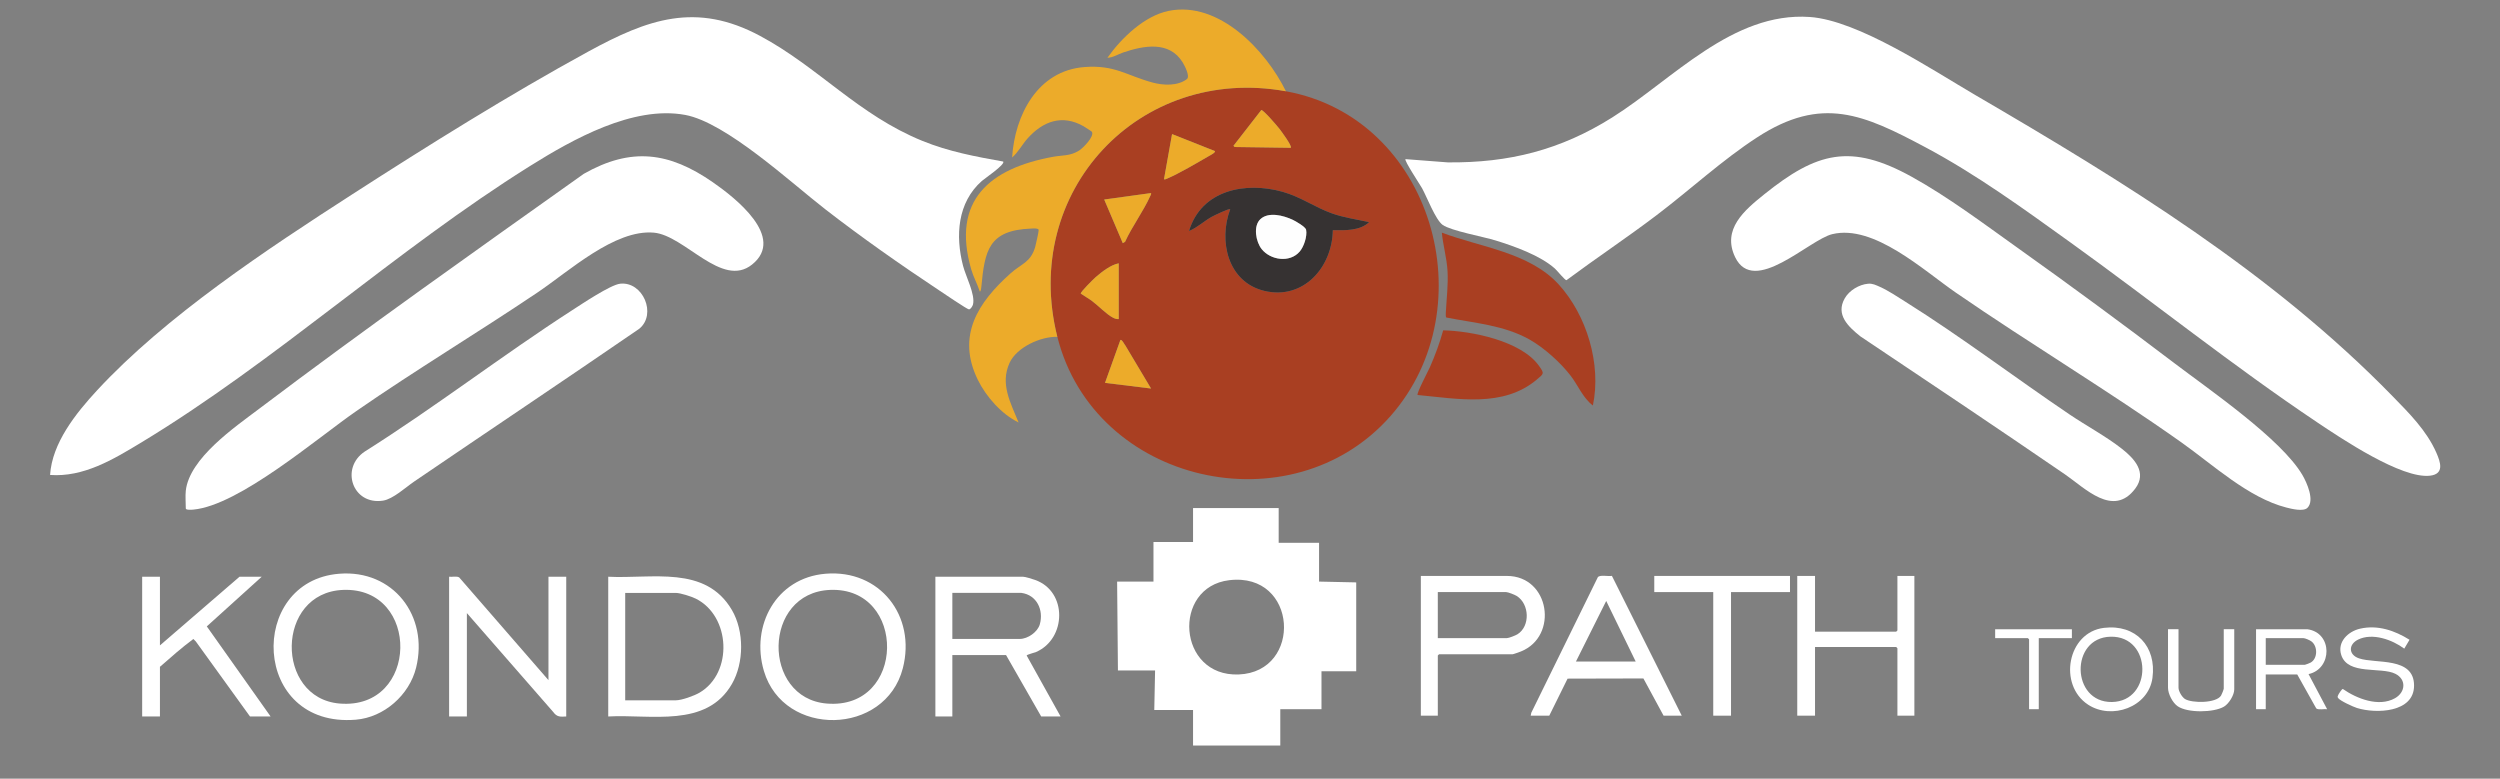
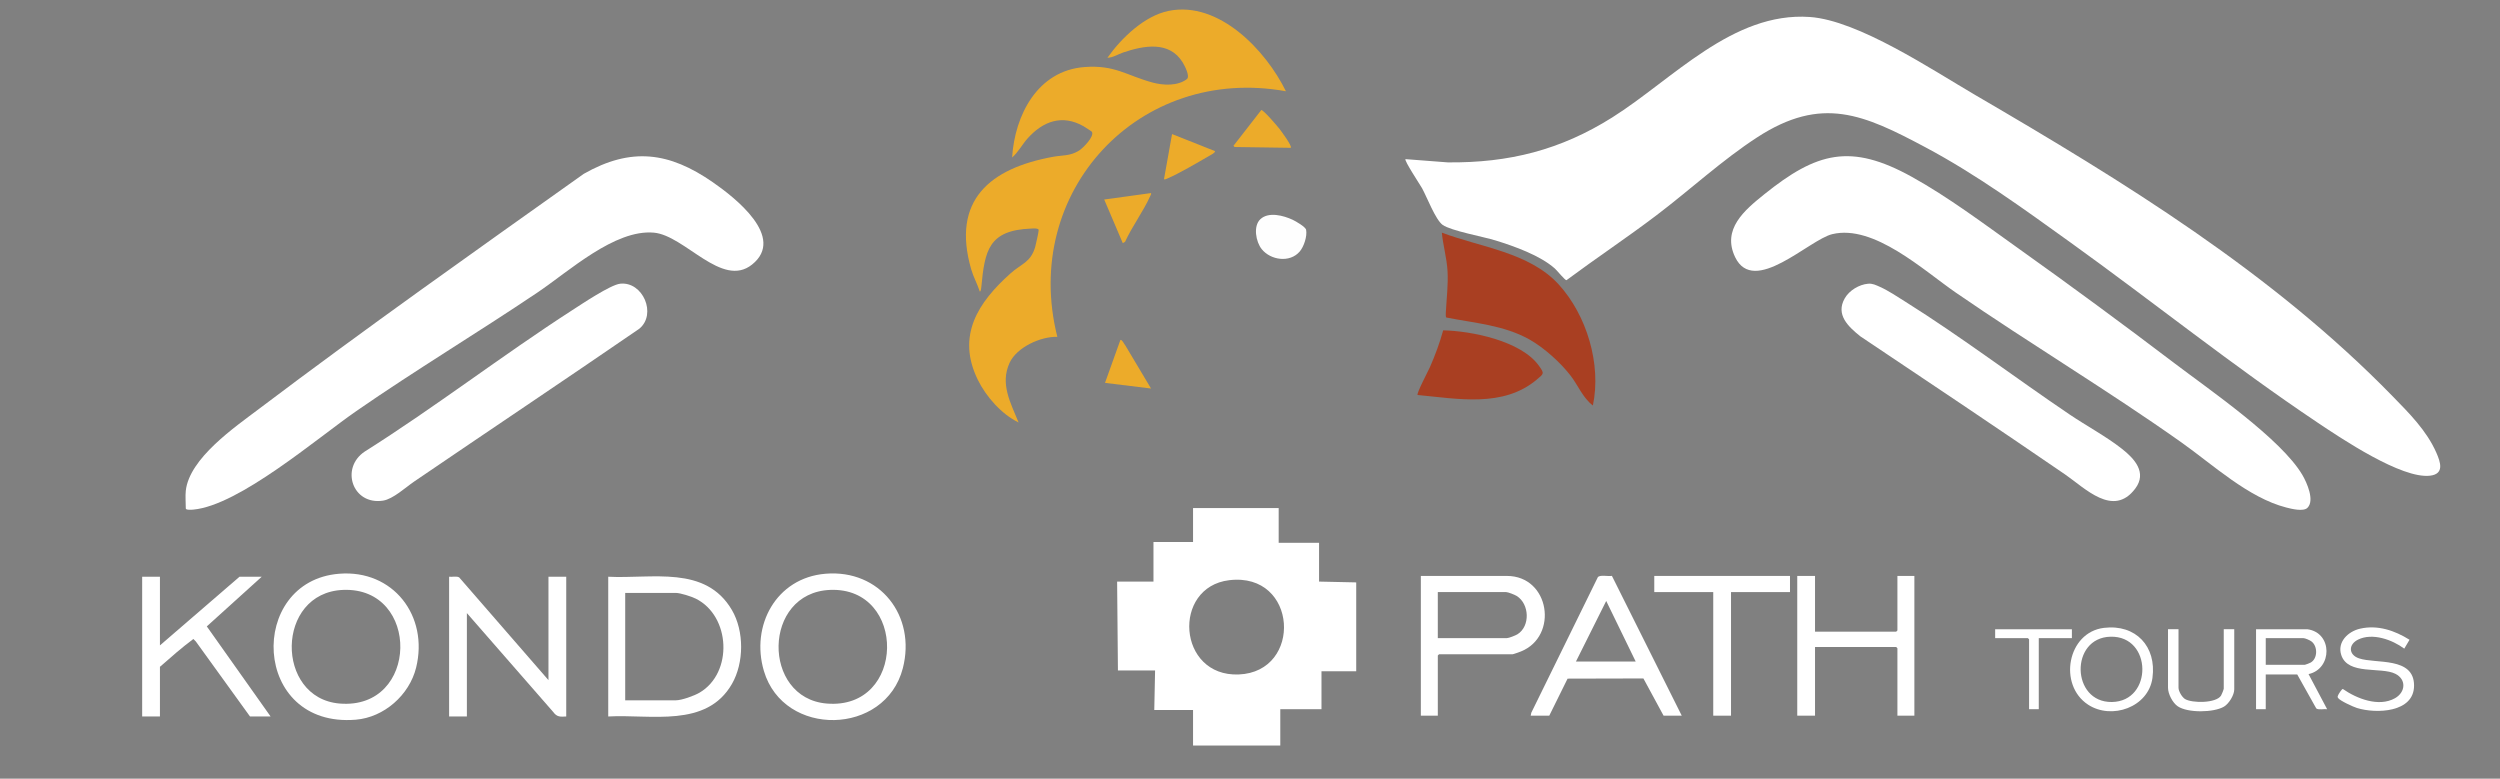
<svg xmlns="http://www.w3.org/2000/svg" id="Capa_1" version="1.1" viewBox="0 0 3095 964">
  <rect x="0" y="0" width="3095" height="964" fill="#808080" stroke="none" />
  <defs>
    <style>
      .st0 {
        fill: #fff;
      }

      .st1 {
        fill: #363232;
      }

      .st2 {
        fill: #ecab2a;
      }

      .st3 {
        fill: #a93f22;
      }

      .st4 {
        fill: #fefefe;
      }
    </style>
  </defs>
-   <path class="st3" d="M1592,113c181.14,32.81,248.56,266.83,129.51,402.01-122.55,139.17-366.7,84.07-412.51-98.01-45.27-179.92,101.27-336.92,283-304ZM1598,182.99c2.05-1.96-11.93-20.78-14.02-23.47-2.71-3.48-19.67-23.35-22.48-23.34l-34.48,44.33,1.47,1.48,69.51.99ZM1504,187.01l-52.99-21.02-10,56c1.42.28,2.46-.25,3.71-.78,15.07-6.39,37.21-19.58,51.96-28.04,1.41-.81,8.63-4.43,7.33-6.16ZM1695,275.01c-15.5-3.4-31.54-5.58-46.52-10.99-20.88-7.55-38.23-20.24-60.48-26.52-46.18-13.03-100.68-2.34-115.99,48.49,10.29-4.27,18.37-12.09,27.97-17.52,2.77-1.56,21.75-10.78,23.02-9.47-14.67,39.45-2.98,90.39,42.37,101.13,48.38,11.46,84-29.41,84.63-75.14,14.96.14,33.58.93,45-9.98ZM1424.99,239.01l-57.99,8,23,53.99,2.83-1.66c8.74-19.16,22.72-37.78,31.21-56.79.53-1.19,1.35-1.98.95-3.54ZM1385,326c-9.8,1.81-20.83,10.42-28.47,17.03-2.69,2.32-19.01,18.4-18.53,20.45,4.52,3.2,9.45,5.82,13.9,9.13,7.76,5.79,18.1,16.72,26.22,20.78,2.21,1.1,4.38,1.84,6.89,1.61v-69ZM1424.99,480.99l-31.58-52.91c-.92-.86-4.7-8.67-6.41-7.08l-19.01,52.99,57,7Z" />
  <path class="st0" d="M1740,197.01l52.45,4.03c75.92.69,139.53-15.4,203.46-55.62,74.82-47.07,148.86-131.01,244.57-124.4,60.06,4.14,151.92,65.72,205.2,96.8,183.92,107.3,366.71,219.3,516.33,372.67,20.5,21.01,42.14,42.55,54.15,69.85,5.24,11.91,10.19,26.44-7.78,28.56-35.17,4.15-109.62-45.93-139.71-66.07-104.14-69.73-203.46-149.38-305.37-222.63-57.66-41.45-116.56-84.28-179.3-117.7-76.67-40.85-128.47-64.53-208.55-12.51-43.44,28.22-83.2,65.04-124.58,96.42-36.52,27.7-74.79,53.13-111.58,80.47-1.73.27-11.68-12.05-14.3-14.38-18.32-16.31-49.91-27.49-73.25-34.75-14.92-4.65-55.61-12.07-65.7-19.3-8.91-6.39-19.51-34.53-25.54-45.46-2.22-4.02-22.31-34.25-20.52-35.97Z" />
-   <path class="st0" d="M1242,200.01c2.63,3.64-23.19,21.12-26.47,24.01-30.24,26.68-32.92,67.89-23.24,105.19,3.35,12.91,15.39,35.7,12.25,47.81-.48,1.84-2.88,6.02-5.01,5.99s-32.61-20.73-37.24-23.8c-47.51-31.52-95.72-65.33-140.74-100.26-42.58-33.04-122.6-107.32-173.31-116.69-64.4-11.9-139.28,30.25-192.14,63.31-166.2,103.94-314.7,241.69-482.17,342.83-33.91,20.48-70.62,42.59-111.92,39.59,2.5-39.59,31.98-76.38,57.98-104.53,84.73-91.73,210.94-175.13,316.11-242.89,93.64-60.34,194.61-123.44,292.24-176.76,73.71-40.25,133.44-61.83,212.69-19.35,72.33,38.77,121.58,97.74,201.01,129.99,32.62,13.25,65.45,19.37,99.97,25.54Z" />
  <path class="st0" d="M2856.65,628.66c-5.08,5.03-19.85,1.3-26.42-.4-46.85-12.07-90.77-53.04-129.52-80.48-91.09-64.5-187.5-122.19-279.44-185.56-40.19-27.7-101.46-84.75-152.91-72.35-28.82,6.95-97.03,76.85-120.25,28.51-16.61-34.6,11.57-58.16,35.98-77.77,65.04-52.27,106.95-63.59,182.57-21.78,45.06,24.92,89.57,58.4,131.64,88.36,65.19,46.42,129.84,94.03,193.58,142.42,43.37,32.93,132.52,94.04,158.52,138.48,5.46,9.32,15.43,31.48,6.23,40.58Z" />
  <path class="st0" d="M230,607.5c4.53-40.25,60.51-78.52,90.68-101.32,131.87-99.64,267.37-195.24,402.02-290.98,58.66-33.34,105.7-27.18,160.02,10.58,26.77,18.61,90.55,67.91,48.31,101.75-37.22,29.81-83.19-36.09-121.54-39.51-48.44-4.32-104.92,47.72-143.96,74-74.04,49.85-150.87,95.96-224.24,146.76-48.71,33.73-145.28,116.9-201.9,122.1-1.71.16-9.38.78-9.38-1.37,0-6.78-.73-15.54,0-22Z" />
  <path class="st0" d="M1583,629v43h50v48l46,1v110h-43v47h-51v45h-108v-44h-48l1-49h-46l-1-110h45v-49h49v-42h106ZM1521.78,718.28c-71.11,8.53-64.18,119.62,11.71,116.71,79.59-3.06,73.47-126.93-11.71-116.71Z" />
  <path class="st2" d="M1309,417c-20.67-.57-50.32,12.88-59.19,32.31-11.94,26.17,1.49,49.67,11.19,73.69-21.04-10.14-40.32-32.03-50.54-52.95-26.53-54.33.28-95.62,40.53-131.56,13.66-12.2,24.84-13.5,30.51-32.49.81-2.71,4.69-20.11,4.38-21.42-.55-2.31-7.23-1.7-9.42-1.61-52.49,2.03-57.32,26.88-61.58,72.41-.1,1.11-.46,5.51-1.86,5.62-3.09-9.5-7.95-18.11-10.73-27.78-24.55-85.47,23.31-124.81,101.34-139.09,11.85-2.17,21.14-.75,32.28-7.72,4.78-2.99,19.24-17.52,15.89-23.22-.32-.54-9.15-6.24-10.5-6.99-26.24-14.8-49.81-6.25-68.82,14.79-6.87,7.61-11.75,17.25-19.48,24.01,3.28-52.5,31.48-107.54,89.51-111.98,37.88-2.9,52.1,10.49,84.72,19.25,12.98,3.48,30.81,4.4,42.15-4.37,4.23-3.27-2.83-16.72-5.2-20.59-16.57-27.04-48.19-20.94-73.71-12.32-6.3,2.13-12.96,6.53-19.48,6.52,17.18-24.29,45.79-52,75.94-58.06,62.25-12.5,120.2,48.9,145.05,99.55-181.73-32.92-328.27,124.08-283,304Z" />
  <path class="st0" d="M2312.8,351.25c5.43-.48,9.67,1.72,14.56,3.89,10.22,4.53,21.94,12.41,31.56,18.44,68.68,43.04,135.85,94.07,203.36,139.64,20.79,14.03,45.22,27.13,64.62,42.38,15.52,12.2,31.48,29.41,16.52,49.31-27.26,36.25-62.13-.63-87.1-17.73-83.99-57.53-168.57-114.22-253.21-170.79-14.83-11.92-30.95-26.75-19.29-47.09,5.63-9.82,17.75-17.06,28.99-18.06Z" />
  <path class="st0" d="M767.78,351.23c28.06-3.04,45.67,37.64,23.68,55.74-92.57,63.6-185.97,125.97-278.78,189.22-10.43,7.11-26.11,21.66-38.42,23.58-37.89,5.9-53.33-40.3-22.73-60.73,87.63-55.27,169.97-118.93,256.95-175.05,11.85-7.64,47.27-31.44,59.31-32.75Z" />
  <path class="st3" d="M1971.99,502c-12.48-9.49-18.24-24.8-27.57-36.92-12.58-16.34-33.11-34.79-51.12-44.88-31.54-17.67-68.01-20.24-102.87-27.13-.78-1.09-.56-4.99-.47-6.61.9-16.98,3.05-33.91,2.08-51-.9-15.92-5.56-31.6-7.04-47.45,48.08,18.21,108.12,24.31,144.51,63.98,34.95,38.1,53.21,99.14,42.48,150.01Z" />
-   <path class="st0" d="M1313,887h-24l-43.5-76h-66.5v76h-21v-173h108.5c2.84,0,11.83,2.86,15.01,3.99,40.16,14.25,38.84,72.8,1.16,89.19-2.14.93-11.42,3.17-11.67,4.36l41.99,75.46ZM1264.5,734h-85.5v57h83.5c9.82,0,22.1-8.48,24.82-18.18,4.89-17.45-3.62-36.24-22.82-38.82Z" />
  <path class="st0" d="M753,887v-173c54.2,2.82,120.46-14.69,153.17,41.33,15.24,26.1,15.03,65.18,0,91.34-31.59,54.99-100.46,37.38-153.17,40.33ZM774,867h62.5c7.43,0,22.89-5.6,29.52-9.48,41.67-24.41,38.57-94.86-4.64-116.39-5.41-2.7-19.14-7.12-24.88-7.12h-62.5v133Z" />
  <path class="st0" d="M1021.8,710.3c67.58-5.69,112.57,52.28,95.92,116.92-21.61,83.83-147.42,86.23-171.98,3.55-16.72-56.29,15.18-115.34,76.06-120.46ZM1027.8,730.3c-84.16,3.32-84.87,134.05-4.28,140.69,98.33,8.1,99.38-144.43,4.28-140.69Z" />
  <path class="st0" d="M419.8,710.3c66.96-5.4,111.18,52.25,95.33,116.33-8.36,33.8-39.63,61.49-74.64,64.36-129.3,10.6-134.6-171.51-20.69-180.69ZM424.8,730.3c-83.85,3.29-84.39,134.09-4.28,140.69,98.55,8.12,100.25-144.45,4.28-140.69Z" />
  <path class="st0" d="M679,842v-128h22v173c-7.28.45-11.51.79-16.03-5.47l-106.97-122.53v128h-22v-173c3.58.49,9.74-1.14,12.57.93l110.43,127.07Z" />
  <path class="st0" d="M1780,886h-21v-173h106.5c53.25,0,64.19,74.63,17.48,93.48-1.61.65-9.57,3.52-10.48,3.52h-91c-.11,0-1.5,1.39-1.5,1.5v74.5ZM1780,790h85.5c2.41,0,10.82-3.32,13.19-4.81,15.93-9.98,14.84-37.45-1-47.39-2.37-1.49-10.79-4.81-13.19-4.81h-84.5v57Z" />
  <path class="st0" d="M1895,886l.78-3.72,82.32-167.68c2.62-3.38,13.07-.76,17.44-1.68l86.46,173.07h-22.5l-24.96-46.07-93.88.23-22.66,45.84h-23ZM1951,819h74l-36.51-75.01-37.49,75.01Z" />
  <path class="st0" d="M198,714v85l98.5-85h27.5l-67.98,61.47,78.98,111.53h-25.5l-67.09-92.91-3.05-3.02c-14.34,10.68-27.9,22.61-41.36,34.43v61.5h-22v-173h22Z" />
  <path class="st0" d="M2247,713v69h100.5c.11,0,1.5-1.39,1.5-1.5v-67.5h21v173h-21v-83.5c0-.11-1.39-1.5-1.5-1.5h-100.5v85h-22v-173h22Z" />
  <path class="st3" d="M1755,489c-1.72-1.58,13.41-30.31,15.17-34.32,6.59-14.96,12.14-29.94,16.48-45.72,35.58.8,96.27,13.1,118.32,43.57,7.3,10.09,6.42,9.94-2.51,17.45-41.58,34.98-97.91,23.66-147.47,19.02Z" />
  <polygon class="st0" points="2216 713 2216 733 2143 733 2143 886 2121 886 2121 733 2048 733 2048 713 2216 713" />
  <path class="st0" d="M2856.5,779c31.52,4.23,31.17,49.04,1.47,55.53l23.02,43.46c-3.7-.56-10.75,1.26-13.49-1l-23.51-41.99h-39v43h-12v-99h63.5ZM2805,823h48.5c.76,0,6.13-2.17,7.21-2.79,8.75-5.06,8.74-20.33.78-26.2-2.01-1.48-7.74-4.01-9.99-4.01h-46.5v33Z" />
  <path class="st0" d="M2983,792.02l-6.52,11c-14.89-11.1-39.45-19.92-57.16-11.2-12.08,5.94-12.11,18.73,1.13,23.23,20.73,7.05,68.09-2.41,68.16,33.62.06,33.8-47.25,35.11-70.62,27.84-4.61-1.43-21.26-8.94-23.53-12.52-.94-1.49-.25-2.35.31-3.7.49-1.17,4.46-7.51,5.68-7.33,17.24,12.01,44.43,22.7,64.48,11.47,13.11-7.34,14.54-23.29.44-30.31-17.76-8.85-58.62,1.99-66.87-23.13-5.33-16.22,8.47-29.31,23.29-32.69,21.78-4.98,42.88,2.29,61.2,13.72Z" />
  <path class="st0" d="M2604.78,777.28c39.33-4.7,65.24,23.01,59.96,61.96-4.92,36.33-50.39,52.27-79.65,33.17-37.38-24.4-25.76-89.7,19.69-95.13ZM2612.83,788.24c-50.39,1.23-48.8,81.55,1.69,80.84,50.97-.72,50.18-82.11-1.69-80.84Z" />
  <path class="st0" d="M2697,779v72.5c0,4.19,4.35,11.7,8.08,13.92,8.8,5.24,38.41,5.38,44.58-4.27.83-1.3,3.34-7.6,3.34-8.66v-73.5h13v74.5c0,7.01-6.61,17.74-12.68,21.32-12.71,7.51-44.94,7.98-57.26-.39-6.37-4.33-12.06-15.35-12.06-22.94v-72.5h13Z" />
  <path class="st0" d="M2565,779v11h-41v88h-12v-86.5c0-.11-1.39-1.5-1.5-1.5h-40.5v-11h95Z" />
-   <path class="st1" d="M1695,275.01c-11.42,10.91-30.04,10.13-45,9.98-.63,45.73-36.25,86.6-84.63,75.14-45.35-10.74-57.04-61.68-42.37-101.13-1.27-1.3-20.25,7.91-23.02,9.47-9.61,5.42-17.69,13.25-27.97,17.52,15.31-50.84,69.81-61.52,115.99-48.49,22.25,6.28,39.61,18.97,60.48,26.52,14.98,5.42,31.02,7.59,46.52,10.99ZM1560.35,271.35c-9.19,8.58-5.56,28.17,1.68,37.13,11.05,13.68,34.74,17.15,46.95,3,5.27-6.11,9.51-19.02,7.99-26.95-.7-3.69-12.92-10.68-16.59-12.4-11.27-5.28-29.81-10.32-40.03-.77Z" />
-   <path class="st2" d="M1385,326v69c-2.51.23-4.69-.5-6.89-1.61-8.12-4.06-18.46-15-26.22-20.78-4.44-3.31-9.38-5.93-13.9-9.13-.47-2.05,15.84-18.13,18.53-20.45,7.64-6.6,18.67-15.22,28.47-17.03Z" />
  <path class="st2" d="M1598,182.99l-69.51-.99-1.47-1.48,34.48-44.33c2.81,0,19.78,19.86,22.48,23.34,2.09,2.69,16.07,21.5,14.02,23.47Z" />
  <path class="st2" d="M1424.99,239.01c.4,1.57-.41,2.35-.95,3.54-8.49,19.01-22.47,37.63-31.21,56.79l-2.83,1.66-23-53.99,57.99-8Z" />
  <path class="st2" d="M1504,187.01c1.3,1.72-5.91,5.35-7.33,6.16-14.74,8.47-36.89,21.65-51.96,28.04-1.25.53-2.29,1.06-3.71.78l10-56,52.99,21.02Z" />
  <path class="st2" d="M1424.99,480.99l-57-7,19.01-52.99c1.71-1.58,5.49,6.22,6.41,7.08l31.58,52.91Z" />
  <path class="st4" d="M1560.35,271.35c10.22-9.55,28.76-4.51,40.03.77,3.68,1.72,15.89,8.71,16.59,12.4,1.51,7.93-2.72,20.85-7.99,26.95-12.22,14.15-35.9,10.68-46.95-3-7.24-8.96-10.87-28.55-1.68-37.13Z" />
</svg>